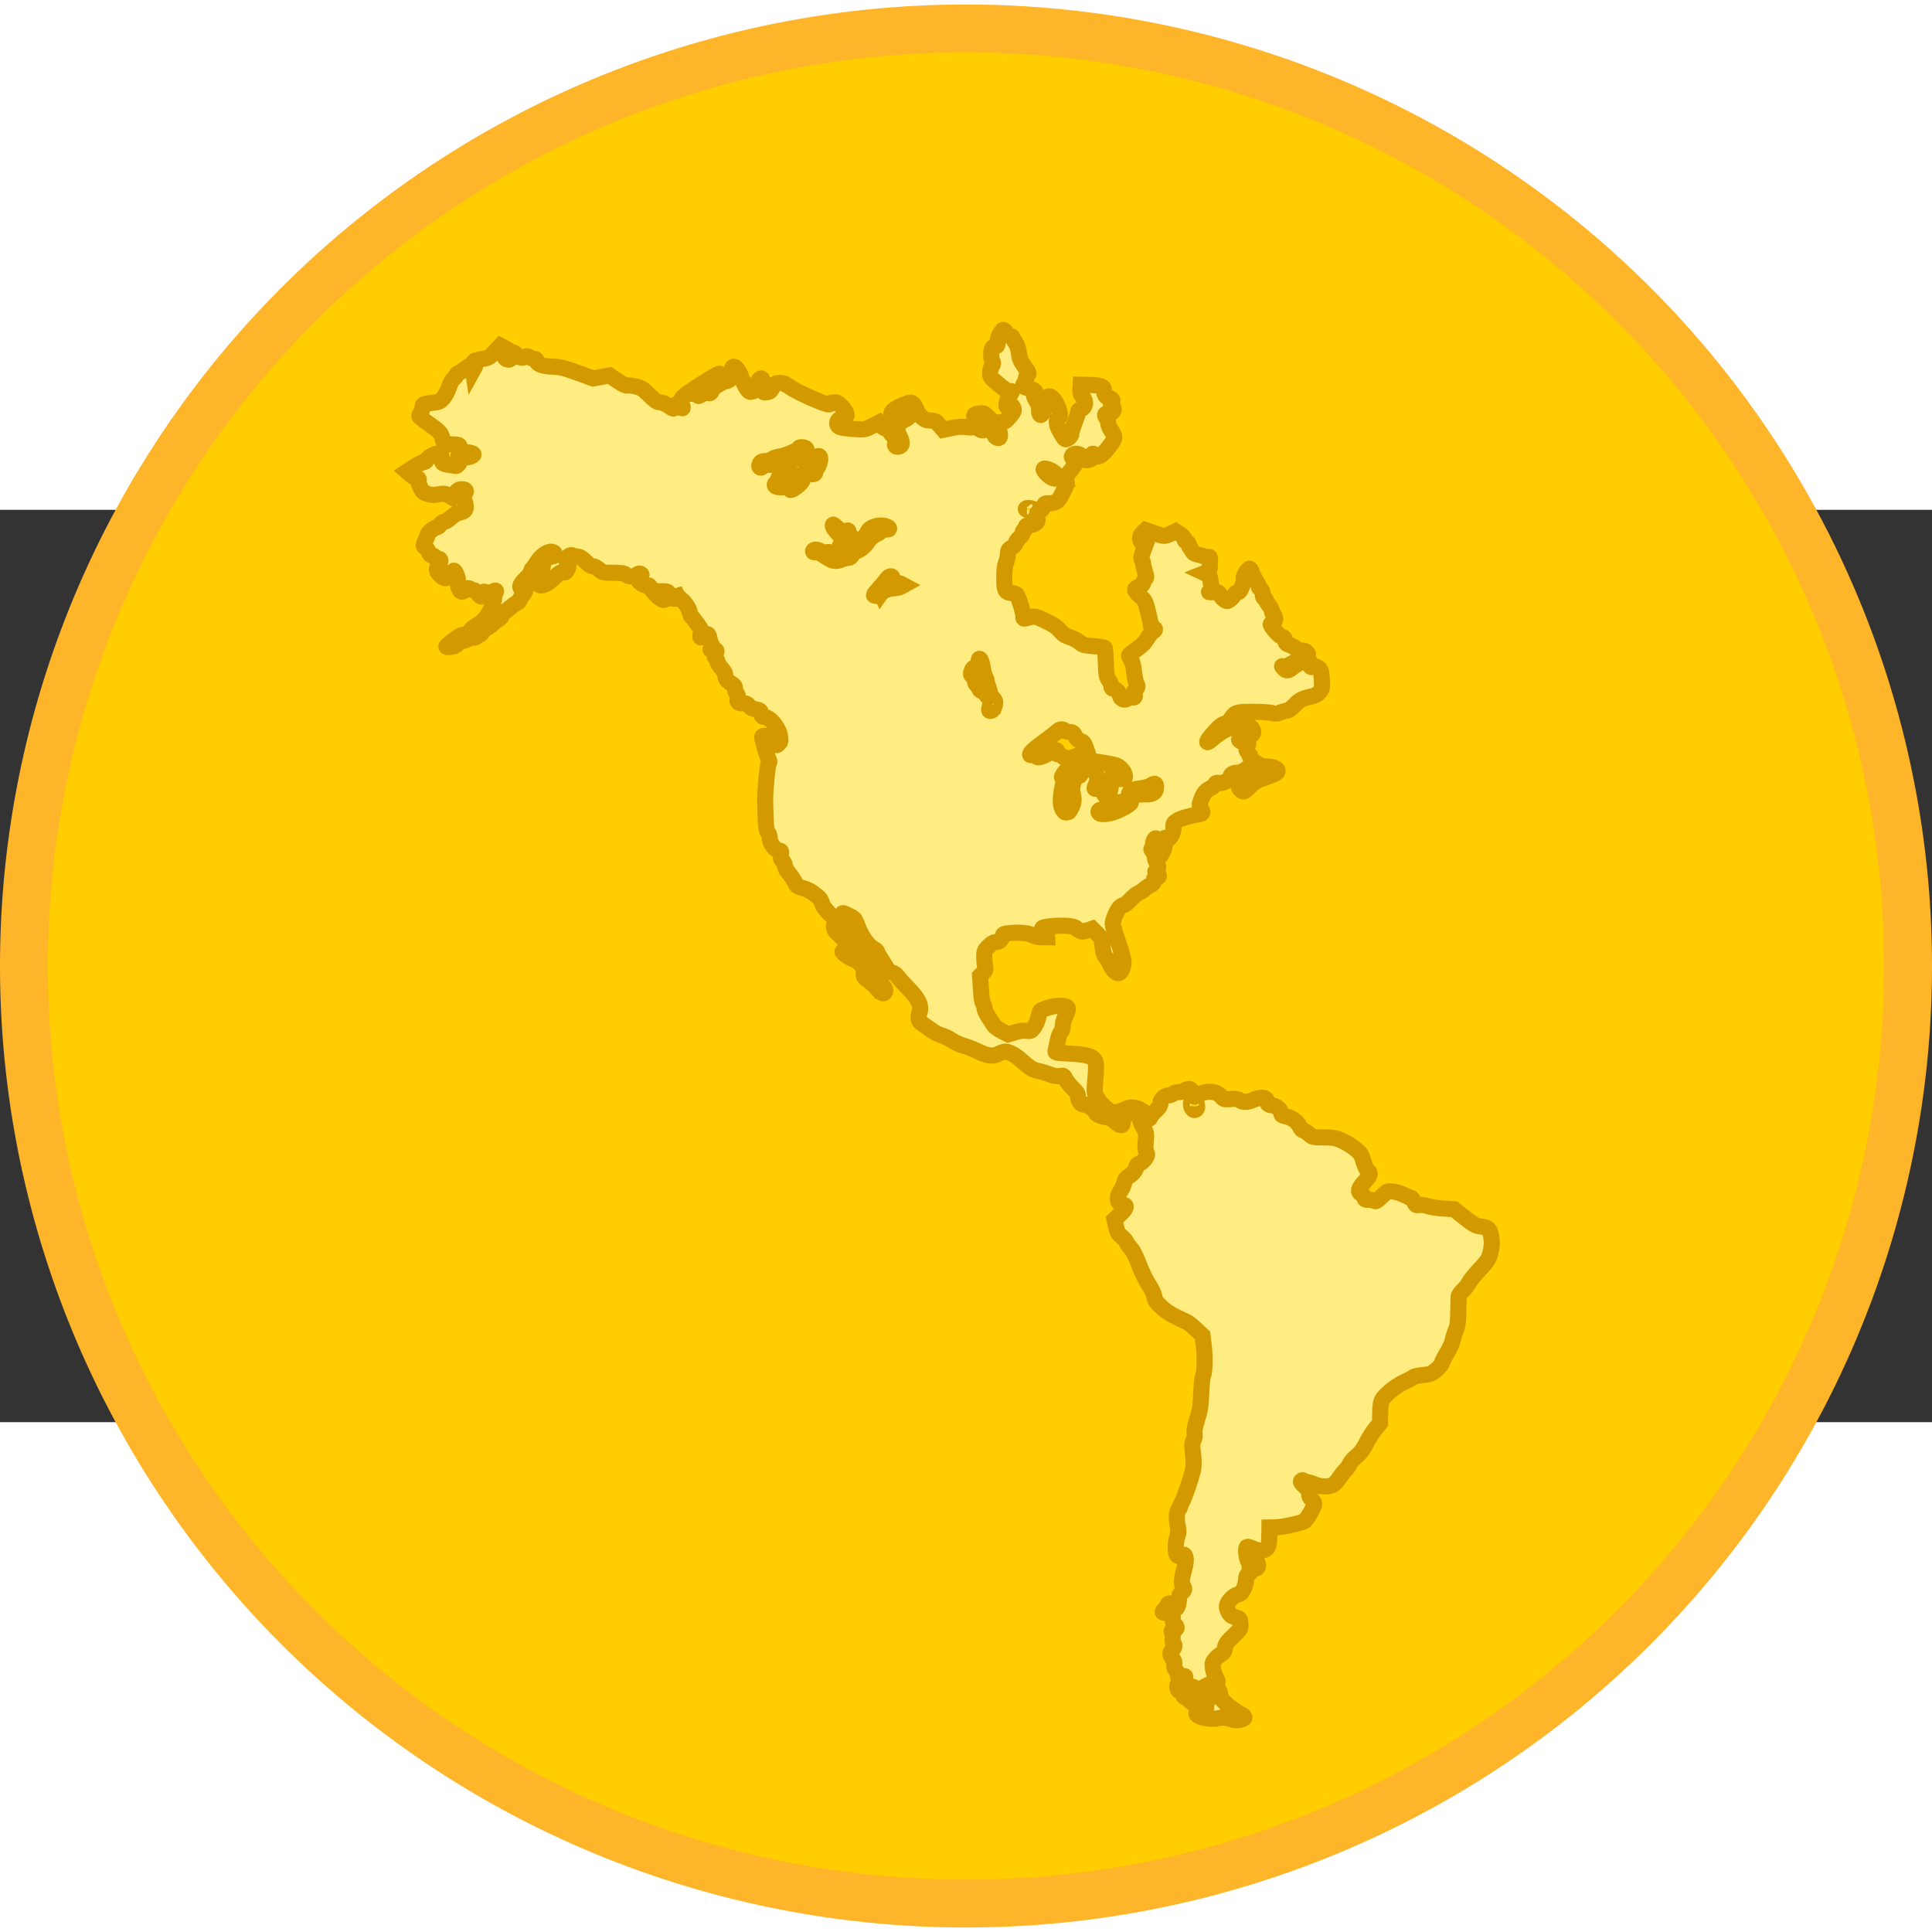
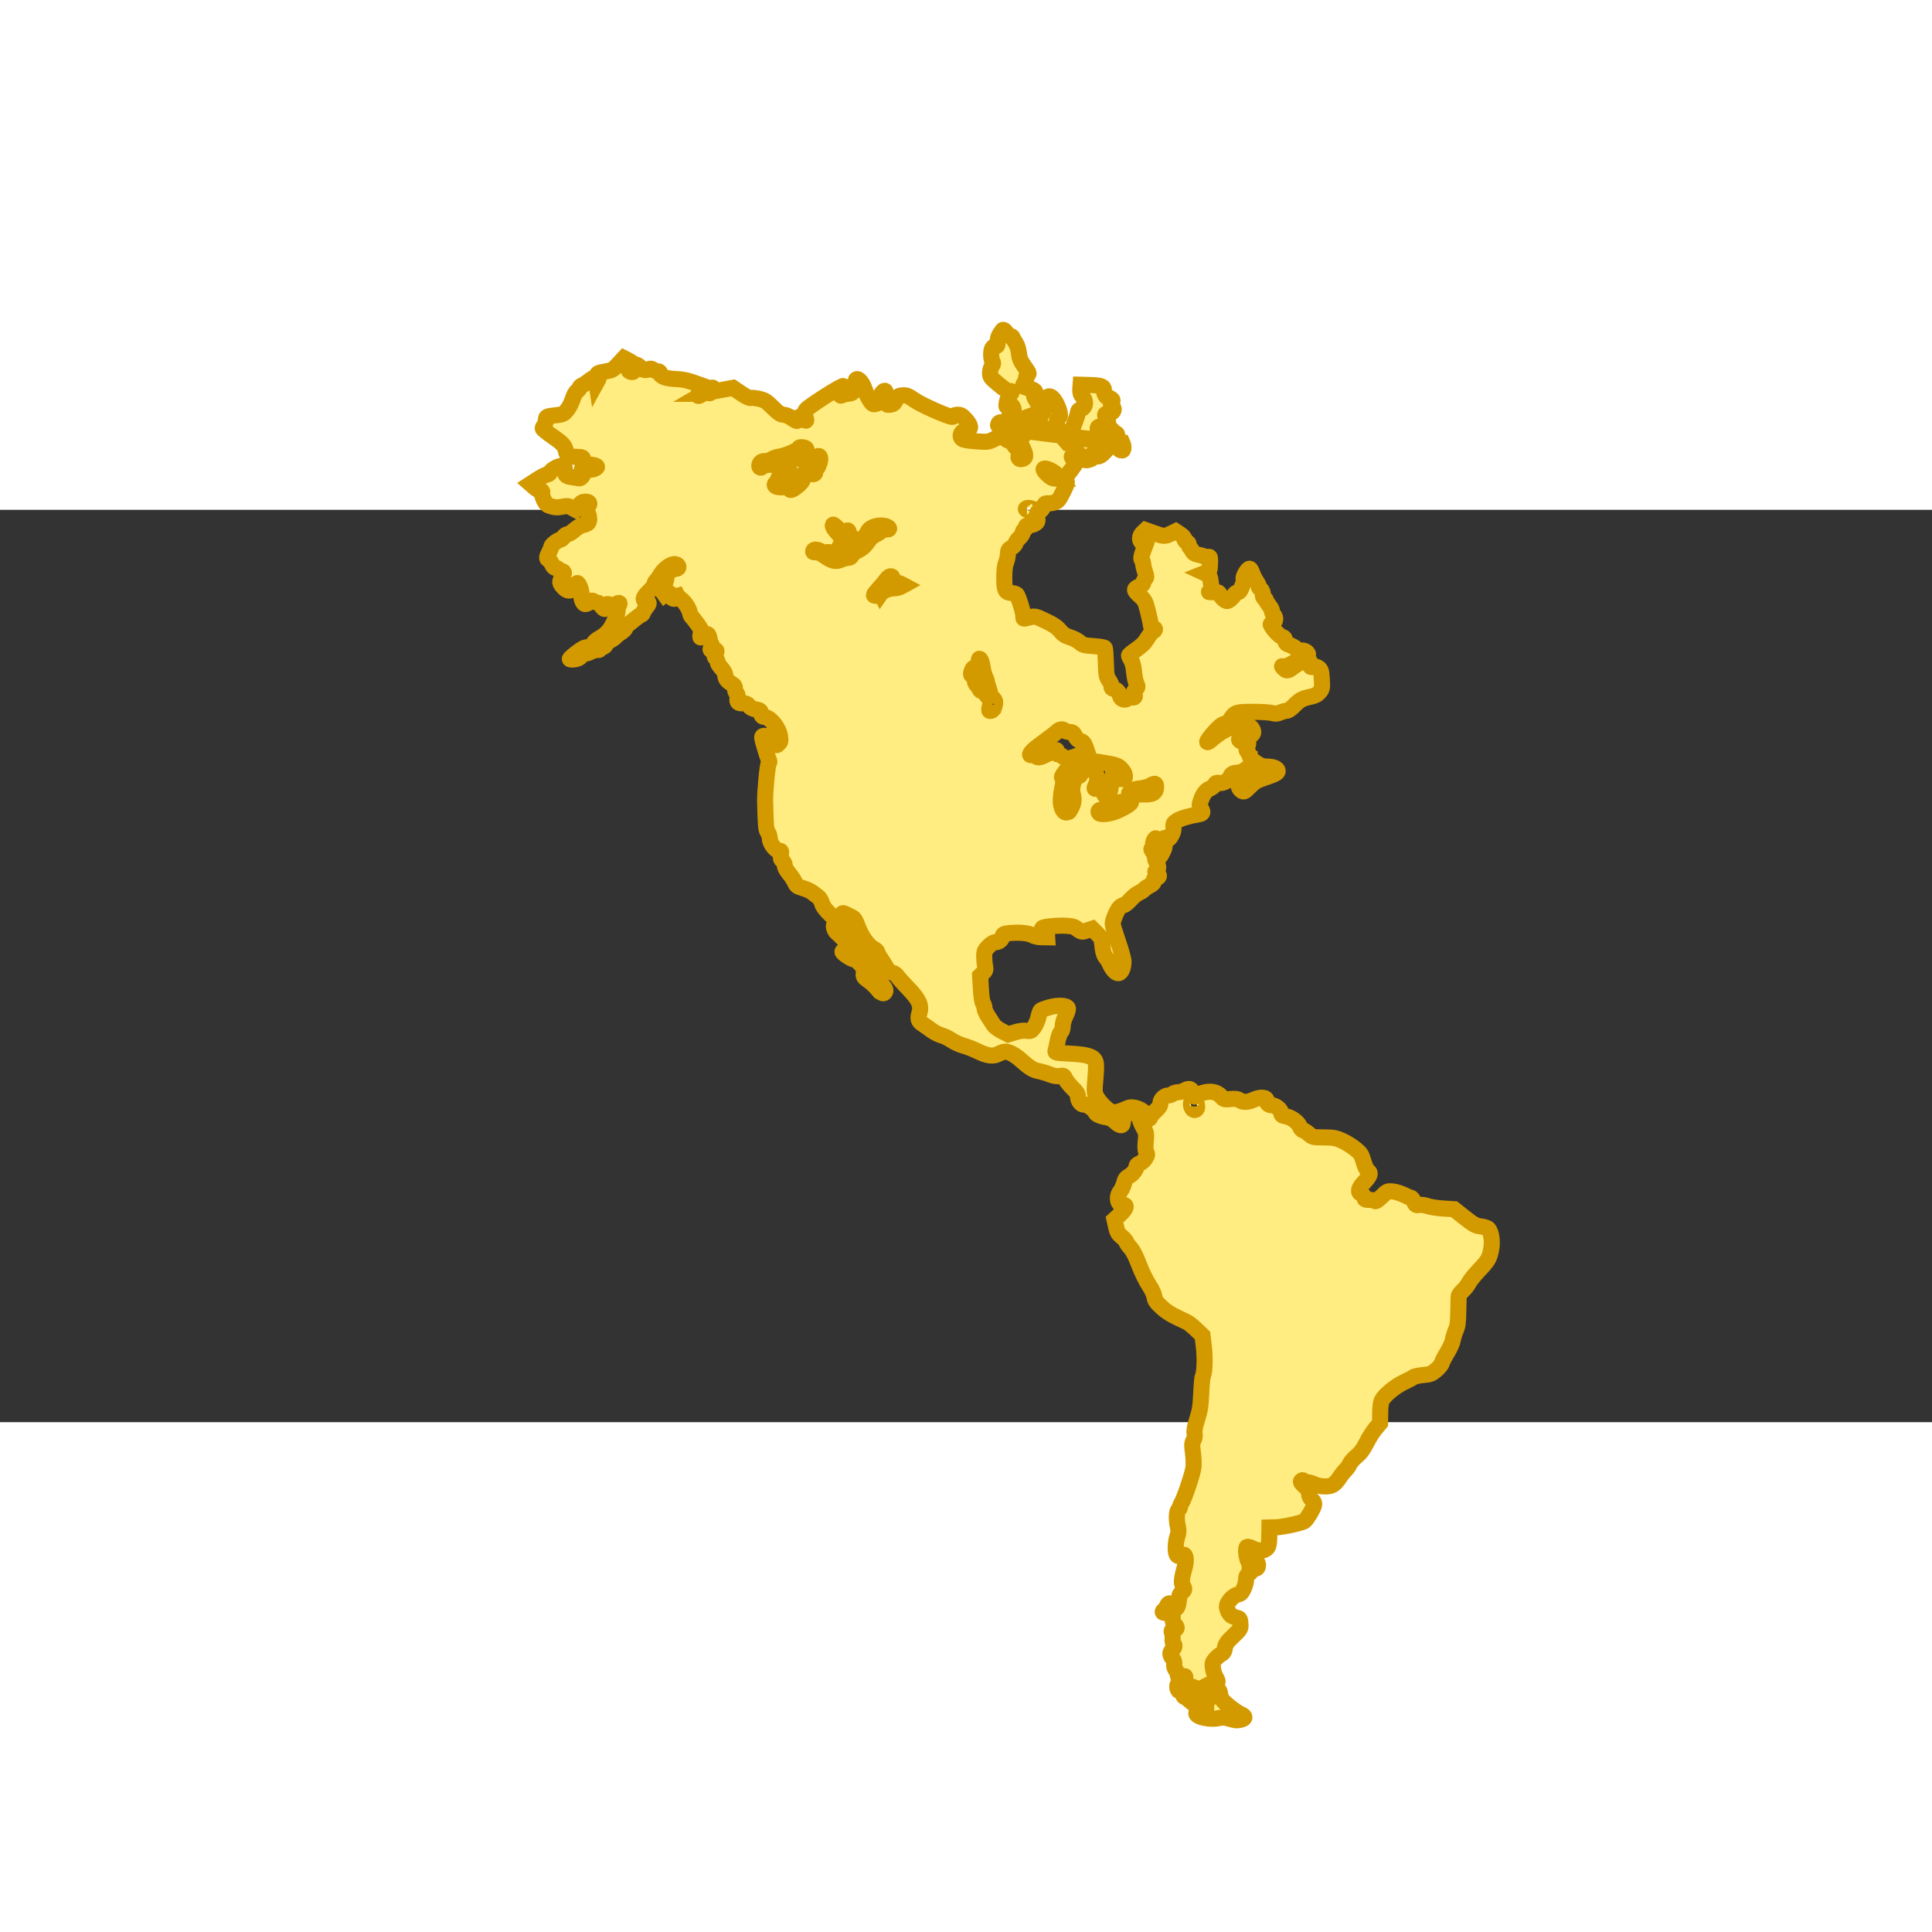
<svg xmlns="http://www.w3.org/2000/svg" width="300" height="300" version="1.0" viewBox="-18 -6 36 17">
  <rect x="-18" y="-6" width="36" height="17" fill="#333333" stroke="none" />
-   <path fill="#ffcd00" stroke="#ffb52a" stroke-width=".892" d="M17.554 2.5a17.554 17.47 0 1 1-35.108 0 17.554 17.47 0 1 1 35.108 0z" />
-   <path fill="#ffed81" stroke="#d39a00" stroke-width=".3" d="M4.899 16.524c-.084-.023-.13-.025-.194-.009-.15.038-.414-.02-.414-.09 0-.033.09-.069.14-.056.044.012.05 0.0.043-.096-.002-.029.011-.064.028-.078.038-.032.041-.062.005-.062-.015 0-.043-.012-.063-.027-.077-.056.032-.175.159-.175.066 0 .132.066.132.132 0 .028.015.074.033.101.045.069.264.24.356.279.089.037.085.084-.009.102-.078.016-.084.015-.218-.021zm-.711-.331c-.037-.032-.042-.045-.021-.054.015-.006.056-.037.091-.068.062-.056.063-.057.025-.099-.045-.05-.09-.058-.05-.009.024.029.022.036-.01.056-.021.012-.063.043-.093.067-.058.047-.081.043-.081-.016 0-.02-.021-.04-.048-.047-.098-.025-.08-.187.022-.198.041-.005.058-.019.063-.053.006-.043.001-.046-.066-.033-.062.012-.072.008-.072-.024-0-.021-.018-.065-.04-.098-.025-.038-.035-.078-.028-.108.008-.032-.003-.067-.031-.106-.054-.073-.054-.109-.003-.161.044-.044.052-.091.019-.112-.012-.007-.019-.051-.016-.098.003-.047-.002-.096-.01-.109-.021-.034.002-.065.049-.065.051 0 .05-.045-.002-.091-.029-.026-.039-.058-.035-.108.005-.066 0-.072-.065-.088-.039-.01-.082-.018-.096-.02-.035-.003-.032-.026.007-.058.018-.015.04-.048.05-.073.023-.061.074-.059.103.004.041.09.092.064.11-.056.009-.058.017-.118.017-.133 0-.015.021-.044.046-.064.053-.043.056-.066.017-.127-.031-.049-.022-.131.035-.338.03-.109.026-.212-.008-.234-.01-.006-.036-.001-.06.012-.031.017-.05.016-.071-.002-.039-.032-.038-.234.002-.351.024-.07.026-.111.011-.178-.031-.133-.026-.29.009-.32.017-.014.03-.038.03-.054 0-.016.013-.049.029-.074.049-.075.207-.543.221-.657.007-.059.003-.183-.009-.276-.02-.147-.018-.178.01-.233.022-.042.028-.086.02-.131-.009-.048.006-.125.049-.262.052-.164.064-.239.075-.483.007-.159.021-.304.031-.323.034-.066.043-.335.018-.544l-.025-.211-.118-.112c-.065-.062-.139-.122-.165-.134-.299-.139-.374-.184-.48-.281-.099-.091-.122-.126-.133-.196-.008-.051-.049-.138-.103-.218-.049-.073-.131-.24-.181-.372-.06-.158-.114-.266-.159-.315-.038-.042-.074-.093-.081-.115-.007-.022-.047-.067-.088-.1-.063-.051-.08-.082-.104-.189l-.028-.128.104-.096c.121-.112.139-.18.046-.18-.095 0-.118-.153-.039-.253.024-.031.055-.098.068-.149.018-.074.038-.101.094-.132.07-.039.138-.13.138-.186 0-.016.027-.039.06-.051.033-.012.08-.053.104-.092.037-.06.04-.077.018-.118-.018-.034-.021-.092-.011-.201.014-.147.012-.158-.048-.264-.034-.061-.062-.132-.062-.158 0-.033-.022-.06-.076-.09l-.076-.043-.085.054c-.076.049-.085.062-.08.125.007.097-.042.102-.139.012-.055-.051-.104-.075-.169-.085-.109-.016-.203-.06-.203-.096 0-.037-.176-.156-.211-.143-.046.018-.113-.065-.113-.139 0-.053-.02-.087-.101-.166-.055-.055-.115-.13-.133-.168-.03-.064-.037-.068-.108-.056-.054.009-.107 0-.184-.03-.06-.024-.154-.051-.209-.062-.102-.019-.166-.06-.341-.215-.1-.089-.213-.148-.282-.148-.021 0-.076.019-.122.042-.106.054-.205.041-.394-.051-.076-.037-.193-.083-.26-.101-.067-.019-.167-.064-.222-.102-.056-.037-.14-.078-.188-.091-.048-.013-.127-.052-.176-.088-.049-.036-.125-.09-.171-.12-.089-.06-.097-.091-.06-.224.036-.129-.021-.246-.213-.444-.09-.092-.179-.192-.199-.223-.022-.033-.062-.061-.099-.069-.041-.008-.074-.033-.095-.072-.018-.033-.067-.111-.108-.174-.042-.063-.076-.125-.076-.139-0-.014-.025-.038-.056-.054-.116-.06-.241-.237-.315-.443-.034-.096-.058-.131-.105-.154-.033-.016-.085-.042-.115-.057-.069-.035-.08-.016-.055.093.011.048.015.092.009.098-.017.017-.096-.044-.236-.18-.094-.092-.139-.153-.157-.214-.014-.049-.047-.101-.076-.121-.028-.02-.076-.055-.106-.08-.03-.024-.108-.059-.173-.078-.103-.03-.121-.043-.148-.106-.017-.04-.066-.115-.109-.166-.046-.055-.079-.115-.079-.145 0-.028-.019-.068-.042-.09-.033-.03-.04-.055-.032-.114.009-.07.006-.076-.038-.076-.064 0-.17-.144-.17-.231 0-.035-.016-.086-.035-.113-.035-.049-.04-.109-.051-.576-.004-.18.044-.681.068-.71.013-.016.014-.038.002-.062-.028-.055-.125-.378-.125-.417 0-.041.037-.042.172-.007.098.026.101.029.096.094-.006.067-.006.067.037.029.037-.033.04-.052.028-.14-.021-.151-.174-.346-.283-.358-.048-.006-.062-.018-.07-.067-.009-.053-.021-.062-.098-.075-.057-.01-.101-.032-.127-.066-.029-.037-.058-.05-.107-.048-.096.004-.12-.018-.107-.096.007-.044.001-.075-.018-.091-.016-.013-.029-.05-.029-.083 0-.046-.016-.068-.071-.101-.079-.046-.111-.093-.111-.16 0-.024-.032-.08-.071-.123-.039-.043-.071-.094-.071-.112 0-.019-.016-.051-.034-.072-.028-.031-.03-.045-.01-.077.036-.058.03-.083-.021-.079-.073.006-.079.002-.055-.043.015-.027.016-.05.003-.066-.011-.013-.026-.058-.034-.1-.018-.098-.037-.108-.111-.055-.057.041-.061.041-.061.005 0-.021.01-.048.023-.061.017-.017-.001-.056-.071-.155-.052-.072-.102-.137-.112-.143-.01-.006-.025-.04-.033-.076-.019-.085-.096-.2-.172-.256-.033-.025-.074-.074-.09-.11l-.029-.065.012.086c.009.067.005.086-.018.086-.033 0-.084-.052-.103-.106-.008-.021-.033-.035-.064-.035h-.052l.043.059c.048.065.038.103-.027.103-.046 0-.211-.162-.239-.236-.012-.031-.029-.041-.057-.033-.044.011-.164-.062-.164-.1 0-.012.016-.04.035-.061.03-.033.03-.041.006-.056-.019-.012-.042-.007-.066.015-.048.043-.164.043-.212-.001-.03-.027-.078-.034-.233-.034-.188 0-.197-.002-.264-.061-.038-.033-.09-.061-.115-.061-.025 0-.066-.02-.091-.046-.096-.097-.157-.137-.209-.137-.03-0-.067-.009-.084-.019-.044-.028-.12.049-.106.107.006.024.019.055.029.068.012.015.007.047-.014.088-.027.052-.042.062-.081.052-.038-.01-.068.008-.147.084-.121.118-.229.179-.281.158-.035-.014-.033-.019.019-.061l.057-.046-.047-.031c-.046-.031-.046-.032-.011-.105.019-.041.035-.099.036-.129 0-.03.007-.065.015-.076.029-.041.115-.09.161-.09.069 0 .062-.073-.009-.087-.075-.014-.212.082-.279.197-.029.049-.065.1-.081.113-.016.013-.029.041-.029.062 0 .02-.046.08-.101.132-.097.091-.131.17-.073.17.015 0 .039.013.053.03.02.024.015.041-.026.091-.028.034-.057.079-.064.102-.007.022-.02.041-.029.041-.015 0-.095.058-.239.176-.036.029-.066.065-.066.08 0 .015-.034.048-.076.075-.042.026-.089.064-.105.083-.016.019-.063.052-.106.074-.042.022-.077.053-.077.07 0 .017-.022.039-.049.049-.027.01-.055.029-.063.041-.008.013-.027.018-.044.012-.016-.006-.065.007-.108.029-.043.022-.097.04-.119.04s-.056.022-.077.048c-.025.033-.065.052-.123.059-.047.006-.086.003-.086-.007 0-.01.061-.064.135-.12.106-.081.149-.101.202-.098.074.005.071.007.104-.069.014-.033.062-.074.12-.104.053-.027.127-.087.164-.133.076-.095.165-.297.165-.376 0-.029.01-.071.022-.093.031-.059.01-.067-.061-.025-.052.031-.069.033-.103.011-.049-.031-.08-.016-.08.038 0 .057-.031.048-.081-.021-.024-.033-.056-.061-.072-.061-.016 0-.047-.011-.068-.024-.032-.02-.046-.018-.076.007-.075.065-.105.061-.138-.016-.017-.04-.025-.095-.018-.122.013-.05-.044-.209-.075-.209-.009 0-.035.032-.059.071-.057.092-.123.094-.203.006-.071-.077-.073-.101-.018-.19.045-.073.038-.109-.021-.109-.02 0-.042-.014-.049-.03-.006-.017-.03-.03-.052-.03-.028 0-.05-.023-.071-.071-.016-.039-.044-.076-.061-.083-.041-.016-.039-.044.009-.139.022-.044.04-.09.04-.103 0-.03.129-.13.168-.13.016 0 .044-.023.062-.051.018-.028.051-.051.074-.051.022 0 .079-.035.126-.078.047-.043.116-.084.154-.091.038-.007.081-.023.096-.036.037-.031.034-.123-.008-.211-.033-.07-.033-.075 0-.099.061-.045.044-.092-.034-.092-.055 0-.081.015-.129.075l-.06.075-.07-.038c-.061-.033-.085-.035-.178-.017-.083.016-.129.015-.201-.006-.08-.024-.099-.04-.139-.121-.026-.053-.04-.11-.033-.132.009-.029.002-.038-.029-.038-.023 0-.074-.029-.114-.064l-.073-.064.136-.088c.075-.048.153-.088.174-.088.021 0 .043-.013.049-.029.021-.054.163-.137.224-.13.051.006.057.015.058.077 0.0.099.018.117.127.132.053.007.111.017.13.022.021.006.047-.01.067-.04.027-.041.028-.057.007-.091-.035-.056-.02-.065.075-.041.055.014.098.014.136-.001.106-.04.059-.076-.117-.087-.073-.005-.081-.011-.082-.06-.001-.074-.009-.079-.133-.08-.137-.001-.173-.02-.19-.103-.022-.106-.059-.146-.252-.28-.1-.069-.182-.136-.182-.148 0-.012.014-.04.03-.061.016-.022.03-.064.03-.094 0-.065.013-.071.189-.09.125-.013.141-.021.202-.093.037-.043.084-.134.106-.202.024-.076.056-.136.084-.155.025-.017.046-.043.046-.059 0-.016.02-.036.046-.046.025-.01.081-.046.124-.08.093-.075.128-.079.138-.017l.007.046.026-.047c.021-.037.021-.053.001-.077-.036-.043-.006-.061.143-.086.122-.021.139-.03.237-.135l.105-.113.067.034c.037.019.07.037.075.041.005.004-.009.04-.03.079-.034.063-.035.074-.008.091.045.029.091.014.093-.031.004-.079.008-.091.035-.091.015 0 .048.023.074.051.05.053.1.063.16.031.025-.014.048-.011.075.009.021.016.059.029.084.03.026 0.0.046.013.046.03 0 .066.105.108.293.116.157.007.221.023.473.114l.291.106.152-.028.152-.028.148.1c.096.065.161.096.185.089.02-.006.09.001.155.016.104.024.136.045.253.161.107.106.147.134.197.134.036 0 .1.026.151.06.106.072.119.074.119.021 0-.053.063-.053.111 0.0.049.054.06.038.029-.046-.021-.059-.02-.076.01-.122.039-.06.673-.465.701-.448.024.015.023.084-.002.1-.011.007-.03.03-.041.051-.019.036-.017.037.035.016.031-.013.082-.024.115-.025.041-.001.076-.024.118-.076.057-.071.058-.076.026-.125-.024-.036-.027-.055-.01-.065.04-.025.118.072.16.199.041.123.115.249.153.264.011.004.041 0.0.066-.009.033-.012.046-.033.046-.076 0-.058.067-.165.103-.165.01 0 .019.016.019.036 0 .02.014.056.031.081.023.033.026.054.01.084-.032.059-.027.066.043.059.052-.005.073-.022.106-.087.037-.072.051-.082.125-.087.071-.005.103.008.222.09.133.092.626.31.701.311.019 0.0.035-.009.035-.02 0-.011.031-.02.069-.02.057 0 .084.017.153.095.095.107.102.174.021.185-.117.016-.165.139-.071.181.028.013.144.029.258.036.207.013.209.013.338-.052l.13-.066.042.053c.023.029.062.053.086.053.028 0 .055.021.075.059.017.032.055.077.086.099.052.038.054.044.027.094-.032.06-.009.101.05.089.076-.015.082-.069.02-.198-.057-.12-.058-.124-.024-.194.024-.05.06-.082.121-.109.079-.034.136-.104.136-.166 0-.042-.069-.006-.081.043-.011.043-.023.05-.086.046-.057-.003-.076.004-.086.035-.015.048-.028.049-.086.008-.102-.071-.04-.158.175-.242.139-.055.146-.055.184-.021.022.02.051.069.064.109.013.04.057.103.097.138.059.052.09.065.164.065.082 0.0.099.009.165.086l.074.086.159-.033c.11-.023.193-.028.27-.017.061.008.125.008.142-0.0.019-.01.048-.001.078.023.068.055.129.051.12-.007-.005-.033-.021-.046-.057-.047-.089-.003-.094-.007-.118-.087-.034-.115-.032-.12.069-.135.087-.013.096-.01.159.056.036.038.08.075.096.082.024.009.027.033.017.114-.016.126.02.204.096.205.031 0.0.033-.082.002-.149C.595-7.507.59-7.553.597-7.582c.01-.041.026-.052.072-.052.045 0 .078-.022.141-.096.087-.102.095-.126.062-.188-.017-.033-.027-.035-.06-.015-.021.013-.046.018-.054.009-.022-.022.029-.202.065-.228.043-.033.037-.074-.009-.059-.028.009-.084-.026-.202-.124-.153-.127-.164-.141-.164-.214 0-.043.015-.101.034-.13.027-.041.029-.059.01-.09-.029-.047-.031-.19-.003-.242.012-.022.039-.039.061-.039.033 0 .04-.014.04-.083 0-.052.016-.107.044-.147.024-.035.046-.066.048-.069.013-.02.069.027.074.063.004.031.021.044.055.044.027 0.0.053.014.058.03.005.016.03.062.056.101.03.044.053.117.061.192.011.099.03.145.105.251.085.12.089.131.055.156-.02.014-.031.04-.025.056.006.017-.007.053-.029.082-.022.028-.036.06-.029.07.006.01.058.029.114.043.108.026.141.062.101.11-.019.023-.012.047.031.116.036.056.054.112.052.158-.001.039.005.084.015.099.028.044.082-.055.096-.177.015-.125.046-.174.099-.157.093.03.225.342.164.387-.064.047-.058.13.016.264.04.071.081.135.093.142.036.022.12-.049.12-.102 0-.027.027-.118.061-.202.033-.084.061-.171.061-.194 0-.027.02-.048.058-.061.086-.03.101-.143.031-.226-.04-.047-.049-.079-.045-.144l.006-.083.179.005c.205.006.256.026.256.098 0 .064.034.129.068.129.014 0 .043.013.064.028.033.024.035.033.011.061-.023.028-.022.038.006.07.018.02.033.051.033.068 0 .046-.059.087-.114.08-.055-.007-.063.03-.018.089.016.022.03.064.03.095 0.0.031.028.094.062.141.077.106.07.144-.061.308-.123.155-.187.193-.239.145-.051-.046-.071-.042-.057.012.01.039 0.0.049-.058.067-.078.024-.105.014-.139-.055-.029-.059-.135-.076-.174-.028-.022.027-.02.039.017.078.024.025.043.054.043.062 0 .027-.144.22-.198.267-.05.043-.05.043-.007.057.06.019.055.049-.037.232-.068.136-.091.163-.15.183-.038.013-.094.02-.124.017-.033-.004-.06.006-.069.024-.008.017-.024.049-.035.071-.011.022-.04.05-.065.061-.04.018-.044.03-.033.104.011.072.006.089-.033.116-.025.018-.076.032-.112.032-.052 0-.066.009-.066.038 0 .021-.014.044-.03.05-.017.006-.03.03-.03.053 0 .023-.027.065-.059.093-.032.029-.064.074-.071.099-.006.026-.041.064-.077.085-.055.032-.066.051-.068.118-.001.044-.017.116-.035.161-.022.055-.033.145-.033.283-0.0.234.019.275.13.284.04.003.084.015.099.027.032.026.135.36.128.416-.005.043-.003.043.133.007.08-.021.095-.018.281.071.147.07.213.115.267.181.056.068.097.095.189.124.064.02.144.062.178.093.055.051.08.058.258.071.108.008.203.023.21.034.007.011.016.135.02.275.007.234.012.262.06.33.028.041.049.091.045.111-.004.024.008.04.034.045.06.012.107.061.122.127.016.073.095.1.149.05.02-.018.051-.028.069-.021.052.02.078-.007.053-.055-.018-.033-.014-.05.023-.089.042-.045.043-.052.014-.114-.017-.037-.036-.134-.044-.217-.008-.095-.028-.174-.053-.215-.022-.036-.04-.074-.04-.085 0-.011.062-.063.137-.114.099-.068.156-.125.203-.204.036-.061.084-.12.106-.132.051-.027.05-.054-.001-.07-.023-.007-.04-.031-.04-.053 0-.022-.023-.133-.052-.246-.05-.198-.056-.209-.155-.298-.114-.102-.114-.127-.002-.173.039-.016.068-.043.068-.062 0-.018.015-.05.033-.07.031-.034.031-.044 0-.14-.018-.057-.033-.121-.033-.142 0-.021-.011-.056-.024-.077-.019-.031-.015-.061.02-.156l.044-.118-.05-.037c-.067-.049-.066-.133.002-.197l.052-.049.156.055c.188.067.2.067.315.011l.09-.044.082.054c.049.032.082.07.082.093 0 .021.018.045.04.052.022.007.04.029.04.048 0 .019.01.045.023.058.012.012.033.044.046.069.016.033.05.052.114.064.05.01.1.026.112.035.012.01.04.012.063.006.039-.01.041-.003.037.126-.004.123-.01.139-.053.155l-.048.019.045.021c.05.024.058.041.076.19.011.088.007.108-.024.127-.03.018-.018.022.063.017.087-.005.103 0.0.124.041.03.06.101.126.134.125.035-.001.106-.062.135-.116.013-.025.04-.045.06-.045.02 0 .046-.02.058-.046.05-.105.07-.178.058-.21-.015-.039.08-.196.113-.185.012.004.033.041.047.083.014.042.051.113.08.158.03.045.049.087.043.093-.006.006.008.026.032.045.028.023.042.056.041.097-.001.037.01.067.027.073.016.006.029.021.029.034 0 .013.028.058.062.102.034.043.058.09.053.104-.005.014.009.045.031.07.049.054.035.139-.025.158-.039.012-.039.015-.005.067.056.088.153.181.197.189.027.005.043.027.047.064.004.031.022.061.04.067.071.022.137.057.18.095.029.025.061.035.09.027.045-.012.118.033.118.072 0 .01-.034.032-.076.05-.042.017-.137.067-.211.11-.089.052-.148.074-.172.065-.035-.013-.035-.011.002.03.053.06.085.055.183-.025.079-.064.199-.113.279-.113.026-0.0.035.016.035.062 0 .058.004.061.057.05.04-.009.071-.001.103.024.039.032.047.062.056.21.009.164.007.176-.043.236-.04.048-.082.069-.169.088-.154.033-.2.058-.307.168-.052.054-.109.093-.134.093-.024 0-.079.015-.121.032-.062.026-.092.028-.151.01-.041-.012-.201-.022-.356-.022-.315 0-.337.007-.423.143-.036.057-.064.079-.099.079-.031 0-.079.03-.126.078-.213.215-.287.359-.102.197.218-.191.515-.296.668-.236.057.022.098.093.081.138-.018.046-.146.111-.195.099-.026-.006-.053-.006-.06.001-.026.026.034.067.1.067.074 0 .08.012.045.09-.019.042-.017.058.007.087.017.02.036.059.043.087.008.033.051.077.119.121.085.056.127.07.208.07.11 0.0.192.035.192.081 0 .037-.047.061-.25.13-.137.046-.183.073-.27.161-.096.097-.108.103-.147.079-.099-.061-.068-.185.066-.27.078-.049.09-.066.089-.123l-.002-.066-.081.06c-.045.033-.104.06-.133.06-.092 0-.139.023-.151.071-.017.068-.139.138-.213.121C4.669-.919 4.653-.913 4.635-.878c-.013.024-.055.057-.093.073-.075.032-.127.102-.17.232-.024.073-.023.089.008.142.043.072.033.092-.053.106-.165.027-.321.073-.387.114-.075.046-.08.055-.074.146.006.092-.098.251-.13.2-.032-.052-.053-.017-.04.067.011.072.004.106-.039.187-.05.095-.052.096-.048.034C3.61.386 3.597.342 3.577.32 3.556.296 3.542.248 3.542.192c-.001-.084-.002-.087-.032-.049-.017.023-.027.066-.023.098.005.036-.002.061-.019.068-.021.008-.018.022.013.062.022.028.04.076.04.105 0 .03.013.072.03.093.041.054.039.143-.003.159-.03.011-.028.017.011.045.054.038.047.073-.019.089-.036.009-.047.023-.043.055.005.033-.013.053-.072.083-.043.022-.091.055-.106.073-.015.018-.058.046-.096.062-.038.016-.11.074-.16.13-.05.056-.107.101-.126.101-.019 0-.054.02-.078.046-.049.053-.126.239-.126.304 0.0.025.046.175.101.334.056.159.101.324.101.366 0 .108-.036.2-.085.216-.048.015-.12-.058-.171-.173-.017-.039-.047-.089-.067-.111-.041-.046-.061-.117-.075-.265-.008-.09-.022-.115-.098-.19l-.088-.087-.097.032c-.103.034-.091.037-.22-.055-.049-.035-.255-.045-.469-.022-.142.015-.192.043-.104.056.033.005.044.022.047.077l.004.071-.103-.001c-.061-0-.131-.016-.174-.039-.075-.041-.251-.056-.438-.037-.088.009-.106.018-.116.057-.017.068-.067.111-.13.111-.038 0-.08.026-.133.08-.071.072-.078.09-.079.187-0.0.059.007.14.016.18.014.063.009.08-.038.126l-.054.054.014.238c.008.146.024.253.041.278.015.022.027.062.027.09 0 .027.031.096.068.152.037.056.083.127.101.157.018.03.087.081.153.115l.12.061.128-.039c.085-.026.156-.035.211-.027.077.011.086.007.139-.062.031-.041.068-.124.082-.186.014-.061.034-.12.045-.13.01-.01.082-.037.159-.059.158-.046.326-.038.347.016.006.017-.012.08-.042.14-.031.063-.054.144-.054.19 0 .05-.014.094-.035.116-.02.02-.046.095-.06.167-.013.072-.03.151-.037.175-.013.042-.007.044.267.058.322.016.437.052.474.146.016.041.016.126 0.0.316-.021.247-.02.263.02.342.055.109.224.272.298.288.054.012.156-.016.28-.075.101-.048.29.021.343.125.042.082.065.093.085.04.01-.027.056-.082.102-.123.062-.056.083-.09.083-.135 0-.068.078-.144.149-.145.024-0.0.06-.014.082-.03.022-.016.067-.03.101-.03.034-0.0.085-.014.112-.03.09-.051.135-.039.15.04.013.068.055.094.082.051.007-.011.061-.034.12-.051.14-.041.258-.017.335.068.053.058.061.06.177.049.093-.008.133-.003.169.022.062.044.15.041.258-.008.13-.059.246-.05.246.019 0 .046.04.083.09.083.074 0.0.169.074.177.135.006.048.018.058.081.069.106.017.233.107.268.191.016.039.043.071.06.071.017 0 .064.03.106.066.074.065.078.066.279.067.177.001.221.008.335.058.072.031.184.099.248.151.107.086.12.106.16.243.025.085.06.159.081.172.06.037.043.09-.064.204-.113.119-.131.192-.056.225.025.011.048.04.052.065.006.039.019.046.092.046.047 0 .095.009.106.021.014.014.054-.012.127-.083.103-.102.108-.104.204-.095.054.005.148.034.208.063.06.03.12.054.132.054.012 0 .038.033.057.073.032.067.04.072.103.062.04-.006.104.002.153.021.047.018.177.038.289.045l.203.013.194.154c.173.136.207.155.305.167.064.008.124.028.141.048.054.061.079.238.052.376-.032.169-.059.214-.229.393-.081.085-.166.192-.189.236-.023.044-.074.11-.114.145-.041.036-.074.085-.075.111-.001.026-.004.156-.007.29-.003.196-.012.261-.046.336-.023.052-.048.133-.056.182-.008.049-.054.152-.102.23-.048.078-.094.166-.101.196-.007.03-.056.089-.108.133-.085.072-.109.081-.245.093-.083.008-.165.026-.182.041-.017.015-.094.055-.17.091-.156.072-.362.239-.411.335-.022.043-.033.121-.034.246l-.002.183-.086.103c-.047.057-.123.176-.167.265-.06.119-.109.186-.185.249-.057.048-.115.114-.129.148-.014.034-.05.084-.078.111-.029.027-.081.094-.116.148-.035.054-.089.111-.12.128-.08.041-.235.036-.339-.011-.048-.022-.108-.04-.132-.04-.024 0-.055-.011-.069-.024-.018-.018-.03-.018-.047-.001-.017.017-.002.042.061.098.065.058.084.09.084.139 0 .043.017.08.052.113.039.036.049.063.042.101-.012.061-.13.26-.175.295-.047.037-.402.116-.536.119l-.121.003-.001.079c-.003.226-.01.272-.05.312-.053.053-.16.052-.264-.001-.044-.023-.091-.035-.103-.028-.038.023-.007.25.041.298.04.04.043.04.081.005.048-.044.083-.027.083.04 0 .06-.042.08-.101.049-.055-.029-.07-.016-.042.037.018.033.013.046-.029.073-.039.025-.05.05-.05.108 0.0.041-.02.118-.045.17-.036.077-.057.097-.11.107-.072.013-.182.123-.201.201-.012.049.028.149.076.189.015.012.058.03.097.04.067.017.071.023.077.114.006.095.005.098-.134.231-.118.113-.143.149-.155.222-.011.067-.027.093-.071.116-.031.016-.081.058-.111.094-.049.058-.053.075-.041.168.008.057.031.131.052.166.053.087.048.109-.025.109-.035 0-.112.028-.171.062-.101.058-.108.067-.12.157-.021.164-.067.201-.154.125zm-.02-.23c.019-.022.013-.031-.03-.041-.062-.016-.079-.005-.062.038.015.039.061.04.092.003zm.14-10.828c.003-.024-.009-.074-.028-.11-.032-.062-.036-.064-.062-.028-.033.046-.036.099-.006.154.027.051.088.041.096-.017zM2.825-.393c.254-.114.327-.195.157-.174-.053.006-.123.015-.157.018-.033.003-.101.036-.15.071-.051.037-.114.065-.147.065-.054 0-.077.035-.044.067.035.035.212.01.341-.047zm-.909.02c.004 0 .026-.036.049-.08.045-.087.051-.159.023-.257-.035-.12.037-.331.112-.331.015 0 .027-.007.027-.015 0-.008.028-.044.061-.08.065-.069.088-.07.185-.002.072.05.094.17.047.26-.039.075-.03.093.027.062.059-.032.062-.03.104.069.042.098.061.109.102.059.024-.029.041-.103.073-.319l.011-.077.056.054c.04.038.073.052.114.047.05-.006.057-.014.054-.066-.003-.037-.03-.086-.072-.127-.061-.061-.088-.071-.299-.107-.212-.037-.234-.037-.256-.007-.016.021-.062.035-.131.039-.197.012-.303.054-.37.149-.048.068-.055.088-.032.102.023.014.022.045-.008.189-.021.101-.032.215-.026.275.011.11.064.193.112.174.016-.006.032-.011.036-.011zM3.337-.698c.143.006.205-.034.205-.13 0-.08-.02-.086-.109-.032-.035.021-.116.043-.181.049-.128.012-.216.056-.216.108 0 .028.015.03.096.017.053-.009.145-.014.204-.012zm2.087-.403c0-.011-.014-.02-.03-.02s-.03.009-.03.02c0 .011.014.02.03.02s.03-.009.03-.02zm-3.396-.298c.081-.029.106-.031.139-.01.044.028.122.034.121.01-0-.008-.021-.074-.047-.146-.04-.111-.056-.133-.106-.146-.039-.01-.073-.041-.1-.092-.034-.064-.051-.077-.106-.078-.036-.001-.077-.012-.09-.025-.034-.034-.091-.03-.134.011-.037.035-.121.099-.367.282-.13.096-.189.186-.106.159.024-.008.05-0.0.065.018.038.046.084.038.232-.04.154-.082.173-.086.159-.03-.008.029-.001.04.024.04.019 0 .058.018.086.04.063.05.103.05.23.005zM.504-2.279c.011-.014.027-.055.035-.092.011-.051.005-.077-.023-.108-.037-.041-.037-.041-.051.037-.008.043-.02.103-.028.134-.01.042-.006.056.016.056.017 0 .039-.011.051-.025zm-.062-.26c.016-.016.011-.052-.016-.131-.021-.06-.038-.12-.038-.135-0-.014-.013-.051-.029-.081-.016-.031-.035-.099-.043-.152-.017-.118-.042-.187-.067-.187-.01 0-.014.036-.008.081.011.079.009.081-.051.081-.051 0-.065.011-.084.066-.02.058-.018.07.018.099.023.018.041.056.041.083 0 .027.015.062.032.077.018.015.04.048.05.073.01.027.034.046.059.046.025 0 .051.021.064.051.026.056.038.061.071.028zM-1.588-4.44c.035-.05.157-.097.256-.099.039-.001.093-.014.12-.029l.049-.027-.045-.024c-.025-.013-.06-.022-.079-.019-.08.012-.157-.042-.105-.074.032-.02.023-.051-.015-.05-.019 0-.056.03-.08.066-.025.036-.086.11-.137.165-.05.055-.092.107-.092.116 0 .035.1.015.128-.025zm-.728-.635c.04-.017.094-.03.121-.03.031 0 .056-.017.07-.047.012-.026.062-.067.112-.09.083-.039.134-.087.221-.213.019-.027.076-.069.126-.092.051-.024.092-.056.092-.072 0-.022.017-.026.071-.017.085.014.098-.025.019-.055-.118-.045-.298.003-.342.092-.074.146-.151.186-.261.135-.046-.021-.078-.053-.086-.085-.02-.08-.028-.085-.068-.036l-.037.046-.094-.098c-.052-.054-.099-.093-.105-.087-.022.022.018.088.116.192.099.104.117.165.05.165-.017 0-.036.022-.043.049-.007.027-.035.07-.062.095-.04.038-.057.042-.086.024-.02-.012-.062-.018-.093-.011-.035.007-.083-.003-.124-.025-.067-.036-.13-.031-.13.011 0 .014.018.019.046.012.032-.008.083.014.177.078.142.096.198.107.31.06zm.357-.293c0-.011.009-.02.02-.02.011 0 .02.009.02.02 0 .011-.009.02-.02.02-.011 0-.02-.009-.02-.02zm3.216-.637c-.027-.033-.142-.042-.142-.011 0 .01.025.023.056.027.113.017.113.017.086-.016zm-4.354-.476c.05-.05.063-.076.053-.113-.007-.027-.001-.062.013-.079.028-.034.112-.04.131-.01.02.033.091.023.091-.012 0-.018.017-.056.038-.086.021-.03.044-.088.052-.13.018-.1-.029-.123-.099-.048-.054.058-.125.067-.23.031-.083-.029-.081-.065.007-.119.076-.047.091-.089.039-.109-.049-.019-.11-.015-.11.008 0 .032-.243.137-.354.153-.056.008-.124.031-.153.051-.028.02-.065.035-.081.035-.082-.005-.121.009-.142.047-.03.057.011.106.048.057.016-.021.059-.032.13-.033.059-.001.119-.012.134-.024.052-.043.235.022.235.084 0 .011-.032.016-.072.011-.069-.008-.071-.006-.059.047.009.043.002.062-.03.082-.023.014-.042.041-.042.059 0 .018-.018.049-.04.069-.058.052-.018.091.094.091.082 0 .092-.006.117-.066.035-.084.101-.145.141-.129.048.019.037.078-.03.149-.033.036-.061.074-.061.086 0 .032.099-.025.177-.101zm4.796-.164c-.056-.073-.229-.152-.252-.115-.008.013.022.056.069.1.065.061.099.078.157.078h.074l-.049-.063zm-6.602-1.517c.055-.032.079-.037.1-.02.03.025.055.004.08-.066.011-.03.006-.035-.022-.023-.02.008-.071.022-.115.031-.072.014-.133.062-.133.104 0 .024.01.021.09-.026zm3.258 11.093c-.042-.05-.12-.122-.173-.161-.092-.066-.096-.073-.086-.147.009-.069.001-.088-.065-.161-.042-.046-.093-.084-.115-.084-.041 0-.218-.116-.218-.144 0-.008.02-.018.046-.022.034-.005.047-.022.052-.068.005-.05-.011-.079-.083-.152-.049-.049-.104-.101-.122-.116-.036-.028-.067-.12-.047-.14.03-.03.156.053.28.184.088.094.161.197.21.298.045.093.094.163.121.176.032.014.059.062.091.159.061.186.094.247.147.272.06.028.118.109.104.146-.023.06-.065.048-.14-.041z" />
+   <path fill="#ffed81" stroke="#d39a00" stroke-width=".3" d="M4.899 16.524c-.084-.023-.13-.025-.194-.009-.15.038-.414-.02-.414-.09 0-.033.09-.069.14-.056.044.012.05 0.0.043-.096-.002-.029.011-.064.028-.078.038-.032.041-.062.005-.062-.015 0-.043-.012-.063-.027-.077-.056.032-.175.159-.175.066 0 .132.066.132.132 0 .028.015.074.033.101.045.069.264.24.356.279.089.037.085.084-.009.102-.078.016-.084.015-.218-.021zm-.711-.331c-.037-.032-.042-.045-.021-.054.015-.006.056-.037.091-.068.062-.056.063-.057.025-.099-.045-.05-.09-.058-.05-.009.024.029.022.036-.01.056-.021.012-.063.043-.093.067-.058.047-.081.043-.081-.016 0-.02-.021-.04-.048-.047-.098-.025-.08-.187.022-.198.041-.005.058-.019.063-.053.006-.043.001-.046-.066-.033-.062.012-.072.008-.072-.024-0-.021-.018-.065-.04-.098-.025-.038-.035-.078-.028-.108.008-.032-.003-.067-.031-.106-.054-.073-.054-.109-.003-.161.044-.044.052-.091.019-.112-.012-.007-.019-.051-.016-.098.003-.047-.002-.096-.01-.109-.021-.034.002-.065.049-.065.051 0 .05-.045-.002-.091-.029-.026-.039-.058-.035-.108.005-.066 0-.072-.065-.088-.039-.01-.082-.018-.096-.02-.035-.003-.032-.026.007-.058.018-.015.04-.048.05-.073.023-.061.074-.059.103.004.041.09.092.064.11-.056.009-.058.017-.118.017-.133 0-.015.021-.044.046-.064.053-.043.056-.066.017-.127-.031-.049-.022-.131.035-.338.03-.109.026-.212-.008-.234-.01-.006-.036-.001-.06.012-.031.017-.05.016-.071-.002-.039-.032-.038-.234.002-.351.024-.07.026-.111.011-.178-.031-.133-.026-.29.009-.32.017-.014.03-.038.03-.054 0-.016.013-.049.029-.074.049-.075.207-.543.221-.657.007-.059.003-.183-.009-.276-.02-.147-.018-.178.01-.233.022-.042.028-.086.02-.131-.009-.048.006-.125.049-.262.052-.164.064-.239.075-.483.007-.159.021-.304.031-.323.034-.066.043-.335.018-.544l-.025-.211-.118-.112c-.065-.062-.139-.122-.165-.134-.299-.139-.374-.184-.48-.281-.099-.091-.122-.126-.133-.196-.008-.051-.049-.138-.103-.218-.049-.073-.131-.24-.181-.372-.06-.158-.114-.266-.159-.315-.038-.042-.074-.093-.081-.115-.007-.022-.047-.067-.088-.1-.063-.051-.08-.082-.104-.189l-.028-.128.104-.096c.121-.112.139-.18.046-.18-.095 0-.118-.153-.039-.253.024-.031.055-.098.068-.149.018-.074.038-.101.094-.132.07-.039.138-.13.138-.186 0-.016.027-.039.06-.051.033-.012.08-.053.104-.092.037-.06.04-.077.018-.118-.018-.034-.021-.092-.011-.201.014-.147.012-.158-.048-.264-.034-.061-.062-.132-.062-.158 0-.033-.022-.06-.076-.09l-.076-.043-.085.054c-.076.049-.085.062-.08.125.007.097-.042.102-.139.012-.055-.051-.104-.075-.169-.085-.109-.016-.203-.06-.203-.096 0-.037-.176-.156-.211-.143-.046.018-.113-.065-.113-.139 0-.053-.02-.087-.101-.166-.055-.055-.115-.13-.133-.168-.03-.064-.037-.068-.108-.056-.054.009-.107 0-.184-.03-.06-.024-.154-.051-.209-.062-.102-.019-.166-.06-.341-.215-.1-.089-.213-.148-.282-.148-.021 0-.076.019-.122.042-.106.054-.205.041-.394-.051-.076-.037-.193-.083-.26-.101-.067-.019-.167-.064-.222-.102-.056-.037-.14-.078-.188-.091-.048-.013-.127-.052-.176-.088-.049-.036-.125-.09-.171-.12-.089-.06-.097-.091-.06-.224.036-.129-.021-.246-.213-.444-.09-.092-.179-.192-.199-.223-.022-.033-.062-.061-.099-.069-.041-.008-.074-.033-.095-.072-.018-.033-.067-.111-.108-.174-.042-.063-.076-.125-.076-.139-0-.014-.025-.038-.056-.054-.116-.06-.241-.237-.315-.443-.034-.096-.058-.131-.105-.154-.033-.016-.085-.042-.115-.057-.069-.035-.08-.016-.055.093.011.048.015.092.009.098-.017.017-.096-.044-.236-.18-.094-.092-.139-.153-.157-.214-.014-.049-.047-.101-.076-.121-.028-.02-.076-.055-.106-.08-.03-.024-.108-.059-.173-.078-.103-.03-.121-.043-.148-.106-.017-.04-.066-.115-.109-.166-.046-.055-.079-.115-.079-.145 0-.028-.019-.068-.042-.09-.033-.03-.04-.055-.032-.114.009-.07.006-.076-.038-.076-.064 0-.17-.144-.17-.231 0-.035-.016-.086-.035-.113-.035-.049-.04-.109-.051-.576-.004-.18.044-.681.068-.71.013-.016.014-.038.002-.062-.028-.055-.125-.378-.125-.417 0-.041.037-.042.172-.007.098.026.101.029.096.094-.006.067-.006.067.037.029.037-.033.04-.052.028-.14-.021-.151-.174-.346-.283-.358-.048-.006-.062-.018-.07-.067-.009-.053-.021-.062-.098-.075-.057-.01-.101-.032-.127-.066-.029-.037-.058-.05-.107-.048-.096.004-.12-.018-.107-.096.007-.044.001-.075-.018-.091-.016-.013-.029-.05-.029-.083 0-.046-.016-.068-.071-.101-.079-.046-.111-.093-.111-.16 0-.024-.032-.08-.071-.123-.039-.043-.071-.094-.071-.112 0-.019-.016-.051-.034-.072-.028-.031-.03-.045-.01-.077.036-.058.03-.083-.021-.079-.073.006-.079.002-.055-.043.015-.027.016-.05.003-.066-.011-.013-.026-.058-.034-.1-.018-.098-.037-.108-.111-.055-.057.041-.061.041-.061.005 0-.021.01-.048.023-.061.017-.017-.001-.056-.071-.155-.052-.072-.102-.137-.112-.143-.01-.006-.025-.04-.033-.076-.019-.085-.096-.2-.172-.256-.033-.025-.074-.074-.09-.11l-.029-.065.012.086c.009.067.005.086-.018.086-.033 0-.084-.052-.103-.106-.008-.021-.033-.035-.064-.035h-.052l.043.059l.057-.046-.047-.031c-.046-.031-.046-.032-.011-.105.019-.041.035-.099.036-.129 0-.03.007-.065.015-.076.029-.041.115-.09.161-.09.069 0 .062-.073-.009-.087-.075-.014-.212.082-.279.197-.029.049-.065.1-.081.113-.016.013-.029.041-.029.062 0 .02-.046.08-.101.132-.097.091-.131.17-.073.17.015 0 .039.013.053.03.02.024.015.041-.026.091-.028.034-.057.079-.064.102-.007.022-.02.041-.029.041-.015 0-.095.058-.239.176-.036.029-.066.065-.066.08 0 .015-.034.048-.076.075-.042.026-.089.064-.105.083-.016.019-.063.052-.106.074-.042.022-.077.053-.077.07 0 .017-.022.039-.049.049-.027.01-.055.029-.063.041-.008.013-.027.018-.044.012-.016-.006-.065.007-.108.029-.043.022-.097.04-.119.04s-.056.022-.077.048c-.025.033-.065.052-.123.059-.047.006-.086.003-.086-.007 0-.01.061-.064.135-.12.106-.081.149-.101.202-.098.074.005.071.007.104-.069.014-.033.062-.074.12-.104.053-.027.127-.087.164-.133.076-.095.165-.297.165-.376 0-.029.01-.071.022-.093.031-.059.01-.067-.061-.025-.052.031-.069.033-.103.011-.049-.031-.08-.016-.08.038 0 .057-.031.048-.081-.021-.024-.033-.056-.061-.072-.061-.016 0-.047-.011-.068-.024-.032-.02-.046-.018-.076.007-.075.065-.105.061-.138-.016-.017-.04-.025-.095-.018-.122.013-.05-.044-.209-.075-.209-.009 0-.035.032-.059.071-.057.092-.123.094-.203.006-.071-.077-.073-.101-.018-.19.045-.073.038-.109-.021-.109-.02 0-.042-.014-.049-.03-.006-.017-.03-.03-.052-.03-.028 0-.05-.023-.071-.071-.016-.039-.044-.076-.061-.083-.041-.016-.039-.044.009-.139.022-.044.04-.09.04-.103 0-.03.129-.13.168-.13.016 0 .044-.023.062-.051.018-.028.051-.051.074-.051.022 0 .079-.035.126-.078.047-.043.116-.084.154-.091.038-.007.081-.023.096-.036.037-.031.034-.123-.008-.211-.033-.07-.033-.075 0-.099.061-.045.044-.092-.034-.092-.055 0-.081.015-.129.075l-.06.075-.07-.038c-.061-.033-.085-.035-.178-.017-.083.016-.129.015-.201-.006-.08-.024-.099-.04-.139-.121-.026-.053-.04-.11-.033-.132.009-.029.002-.038-.029-.038-.023 0-.074-.029-.114-.064l-.073-.064.136-.088c.075-.048.153-.088.174-.088.021 0 .043-.013.049-.029.021-.054.163-.137.224-.13.051.006.057.015.058.077 0.0.099.018.117.127.132.053.007.111.017.13.022.021.006.047-.01.067-.04.027-.041.028-.057.007-.091-.035-.056-.02-.065.075-.041.055.014.098.014.136-.001.106-.04.059-.076-.117-.087-.073-.005-.081-.011-.082-.06-.001-.074-.009-.079-.133-.08-.137-.001-.173-.02-.19-.103-.022-.106-.059-.146-.252-.28-.1-.069-.182-.136-.182-.148 0-.012.014-.04.03-.061.016-.022.03-.064.03-.094 0-.065.013-.071.189-.09.125-.013.141-.021.202-.093.037-.043.084-.134.106-.202.024-.076.056-.136.084-.155.025-.017.046-.043.046-.059 0-.016.02-.036.046-.046.025-.01.081-.046.124-.08.093-.075.128-.079.138-.017l.007.046.026-.047c.021-.037.021-.053.001-.077-.036-.043-.006-.061.143-.086.122-.021.139-.03.237-.135l.105-.113.067.034c.037.019.07.037.075.041.005.004-.009.04-.03.079-.034.063-.035.074-.008.091.045.029.091.014.093-.031.004-.079.008-.091.035-.091.015 0 .048.023.074.051.05.053.1.063.16.031.025-.014.048-.011.075.009.021.016.059.029.084.03.026 0.0.046.013.046.03 0 .066.105.108.293.116.157.007.221.023.473.114l.291.106.152-.028.152-.028.148.1c.096.065.161.096.185.089.02-.006.09.001.155.016.104.024.136.045.253.161.107.106.147.134.197.134.036 0 .1.026.151.06.106.072.119.074.119.021 0-.053.063-.053.111 0.0.049.054.06.038.029-.046-.021-.059-.02-.076.01-.122.039-.06.673-.465.701-.448.024.015.023.084-.002.1-.011.007-.03.03-.041.051-.019.036-.017.037.035.016.031-.013.082-.024.115-.025.041-.001.076-.024.118-.076.057-.071.058-.076.026-.125-.024-.036-.027-.055-.01-.065.04-.025.118.072.16.199.041.123.115.249.153.264.011.004.041 0.0.066-.009.033-.012.046-.033.046-.076 0-.058.067-.165.103-.165.01 0 .019.016.019.036 0 .02.014.056.031.081.023.033.026.054.01.084-.032.059-.027.066.043.059.052-.005.073-.022.106-.087.037-.072.051-.082.125-.087.071-.005.103.008.222.09.133.092.626.31.701.311.019 0.0.035-.009.035-.02 0-.011.031-.02.069-.02.057 0 .084.017.153.095.095.107.102.174.021.185-.117.016-.165.139-.071.181.028.013.144.029.258.036.207.013.209.013.338-.052l.13-.066.042.053c.023.029.062.053.086.053.028 0 .055.021.075.059.017.032.055.077.086.099.052.038.054.044.027.094-.032.06-.009.101.05.089.076-.015.082-.069.02-.198-.057-.12-.058-.124-.024-.194.024-.05.06-.082.121-.109.079-.034.136-.104.136-.166 0-.042-.069-.006-.081.043-.011.043-.023.05-.086.046-.057-.003-.076.004-.086.035-.015.048-.028.049-.086.008-.102-.071-.04-.158.175-.242.139-.055.146-.055.184-.021.022.02.051.069.064.109.013.04.057.103.097.138.059.052.09.065.164.065.082 0.0.099.009.165.086l.074.086.159-.033c.11-.023.193-.028.27-.017.061.008.125.008.142-0.0.019-.01.048-.001.078.023.068.055.129.051.12-.007-.005-.033-.021-.046-.057-.047-.089-.003-.094-.007-.118-.087-.034-.115-.032-.12.069-.135.087-.013.096-.01.159.056.036.038.08.075.096.082.024.009.027.033.017.114-.016.126.02.204.096.205.031 0.0.033-.082.002-.149C.595-7.507.59-7.553.597-7.582c.01-.041.026-.052.072-.052.045 0 .078-.022.141-.096.087-.102.095-.126.062-.188-.017-.033-.027-.035-.06-.015-.021.013-.046.018-.054.009-.022-.022.029-.202.065-.228.043-.033.037-.074-.009-.059-.028.009-.084-.026-.202-.124-.153-.127-.164-.141-.164-.214 0-.043.015-.101.034-.13.027-.041.029-.059.01-.09-.029-.047-.031-.19-.003-.242.012-.022.039-.039.061-.039.033 0 .04-.014.04-.083 0-.052.016-.107.044-.147.024-.035.046-.066.048-.069.013-.02.069.027.074.063.004.031.021.044.055.044.027 0.0.053.014.058.03.005.016.03.062.056.101.03.044.053.117.061.192.011.099.03.145.105.251.085.12.089.131.055.156-.02.014-.031.04-.025.056.006.017-.007.053-.029.082-.022.028-.036.06-.029.07.006.01.058.029.114.043.108.026.141.062.101.11-.019.023-.012.047.031.116.036.056.054.112.052.158-.001.039.005.084.015.099.028.044.082-.055.096-.177.015-.125.046-.174.099-.157.093.03.225.342.164.387-.064.047-.058.13.016.264.04.071.081.135.093.142.036.022.12-.049.12-.102 0-.027.027-.118.061-.202.033-.084.061-.171.061-.194 0-.027.02-.048.058-.061.086-.03.101-.143.031-.226-.04-.047-.049-.079-.045-.144l.006-.083.179.005c.205.006.256.026.256.098 0 .064.034.129.068.129.014 0 .043.013.064.028.033.024.035.033.011.061-.023.028-.022.038.006.07.018.02.033.051.033.068 0 .046-.059.087-.114.08-.055-.007-.063.03-.018.089.016.022.03.064.03.095 0.0.031.028.094.062.141.077.106.07.144-.061.308-.123.155-.187.193-.239.145-.051-.046-.071-.042-.057.012.01.039 0.0.049-.058.067-.078.024-.105.014-.139-.055-.029-.059-.135-.076-.174-.028-.022.027-.02.039.017.078.024.025.043.054.043.062 0 .027-.144.22-.198.267-.05.043-.05.043-.007.057.06.019.055.049-.037.232-.068.136-.091.163-.15.183-.038.013-.094.02-.124.017-.033-.004-.06.006-.069.024-.008.017-.024.049-.035.071-.011.022-.04.05-.065.061-.04.018-.044.03-.033.104.011.072.006.089-.033.116-.025.018-.076.032-.112.032-.052 0-.066.009-.066.038 0 .021-.014.044-.03.05-.017.006-.03.03-.03.053 0 .023-.027.065-.059.093-.032.029-.064.074-.071.099-.006.026-.041.064-.077.085-.055.032-.066.051-.068.118-.001.044-.017.116-.035.161-.022.055-.033.145-.033.283-0.0.234.019.275.13.284.04.003.084.015.099.027.032.026.135.36.128.416-.005.043-.003.043.133.007.08-.021.095-.018.281.071.147.07.213.115.267.181.056.068.097.095.189.124.064.02.144.062.178.093.055.051.08.058.258.071.108.008.203.023.21.034.007.011.016.135.02.275.007.234.012.262.06.33.028.041.049.091.045.111-.004.024.008.04.034.045.06.012.107.061.122.127.016.073.095.1.149.05.02-.018.051-.028.069-.021.052.02.078-.007.053-.055-.018-.033-.014-.05.023-.089.042-.045.043-.052.014-.114-.017-.037-.036-.134-.044-.217-.008-.095-.028-.174-.053-.215-.022-.036-.04-.074-.04-.085 0-.011.062-.063.137-.114.099-.068.156-.125.203-.204.036-.061.084-.12.106-.132.051-.027.05-.054-.001-.07-.023-.007-.04-.031-.04-.053 0-.022-.023-.133-.052-.246-.05-.198-.056-.209-.155-.298-.114-.102-.114-.127-.002-.173.039-.016.068-.043.068-.062 0-.018.015-.05.033-.07.031-.034.031-.044 0-.14-.018-.057-.033-.121-.033-.142 0-.021-.011-.056-.024-.077-.019-.031-.015-.061.02-.156l.044-.118-.05-.037c-.067-.049-.066-.133.002-.197l.052-.049.156.055c.188.067.2.067.315.011l.09-.044.082.054c.049.032.082.07.082.093 0 .021.018.045.04.052.022.007.04.029.04.048 0 .019.01.045.023.058.012.012.033.044.046.069.016.033.05.052.114.064.05.01.1.026.112.035.012.01.04.012.063.006.039-.01.041-.003.037.126-.004.123-.01.139-.053.155l-.048.019.045.021c.05.024.058.041.076.19.011.088.007.108-.024.127-.03.018-.018.022.063.017.087-.005.103 0.0.124.041.03.06.101.126.134.125.035-.001.106-.062.135-.116.013-.025.04-.045.06-.045.02 0 .046-.02.058-.046.05-.105.07-.178.058-.21-.015-.039.08-.196.113-.185.012.004.033.041.047.083.014.042.051.113.08.158.03.045.049.087.043.093-.006.006.008.026.032.045.028.023.042.056.041.097-.001.037.01.067.027.073.016.006.029.021.029.034 0 .013.028.058.062.102.034.043.058.09.053.104-.005.014.009.045.031.07.049.054.035.139-.025.158-.039.012-.039.015-.005.067.056.088.153.181.197.189.027.005.043.027.047.064.004.031.022.061.04.067.071.022.137.057.18.095.029.025.061.035.09.027.045-.012.118.033.118.072 0 .01-.034.032-.076.05-.042.017-.137.067-.211.11-.089.052-.148.074-.172.065-.035-.013-.035-.011.002.03.053.06.085.055.183-.025.079-.064.199-.113.279-.113.026-0.0.035.016.035.062 0 .058.004.061.057.05.04-.009.071-.001.103.024.039.032.047.062.056.21.009.164.007.176-.043.236-.04.048-.082.069-.169.088-.154.033-.2.058-.307.168-.052.054-.109.093-.134.093-.024 0-.079.015-.121.032-.062.026-.092.028-.151.01-.041-.012-.201-.022-.356-.022-.315 0-.337.007-.423.143-.036.057-.064.079-.099.079-.031 0-.079.03-.126.078-.213.215-.287.359-.102.197.218-.191.515-.296.668-.236.057.022.098.093.081.138-.018.046-.146.111-.195.099-.026-.006-.053-.006-.06.001-.026.026.034.067.1.067.074 0 .08.012.045.09-.019.042-.017.058.007.087.017.02.036.059.043.087.008.033.051.077.119.121.085.056.127.07.208.07.11 0.0.192.035.192.081 0 .037-.047.061-.25.13-.137.046-.183.073-.27.161-.096.097-.108.103-.147.079-.099-.061-.068-.185.066-.27.078-.049.09-.066.089-.123l-.002-.066-.081.06c-.045.033-.104.06-.133.06-.092 0-.139.023-.151.071-.017.068-.139.138-.213.121C4.669-.919 4.653-.913 4.635-.878c-.013.024-.055.057-.093.073-.075.032-.127.102-.17.232-.024.073-.023.089.008.142.043.072.033.092-.053.106-.165.027-.321.073-.387.114-.075.046-.08.055-.074.146.006.092-.098.251-.13.2-.032-.052-.053-.017-.04.067.011.072.004.106-.039.187-.05.095-.052.096-.048.034C3.61.386 3.597.342 3.577.32 3.556.296 3.542.248 3.542.192c-.001-.084-.002-.087-.032-.049-.017.023-.027.066-.023.098.005.036-.002.061-.019.068-.021.008-.018.022.013.062.022.028.04.076.04.105 0 .03.013.072.03.093.041.054.039.143-.003.159-.03.011-.028.017.011.045.054.038.047.073-.019.089-.036.009-.047.023-.043.055.005.033-.013.053-.072.083-.043.022-.091.055-.106.073-.015.018-.058.046-.096.062-.038.016-.11.074-.16.13-.05.056-.107.101-.126.101-.019 0-.054.02-.078.046-.049.053-.126.239-.126.304 0.0.025.046.175.101.334.056.159.101.324.101.366 0 .108-.036.2-.085.216-.048.015-.12-.058-.171-.173-.017-.039-.047-.089-.067-.111-.041-.046-.061-.117-.075-.265-.008-.09-.022-.115-.098-.19l-.088-.087-.097.032c-.103.034-.091.037-.22-.055-.049-.035-.255-.045-.469-.022-.142.015-.192.043-.104.056.033.005.044.022.047.077l.004.071-.103-.001c-.061-0-.131-.016-.174-.039-.075-.041-.251-.056-.438-.037-.088.009-.106.018-.116.057-.017.068-.067.111-.13.111-.038 0-.08.026-.133.08-.071.072-.078.09-.079.187-0.0.059.007.14.016.18.014.063.009.08-.038.126l-.054.054.014.238c.008.146.024.253.041.278.015.022.027.062.027.09 0 .027.031.096.068.152.037.056.083.127.101.157.018.03.087.081.153.115l.12.061.128-.039c.085-.026.156-.035.211-.027.077.011.086.007.139-.062.031-.041.068-.124.082-.186.014-.061.034-.12.045-.13.01-.01.082-.037.159-.059.158-.046.326-.038.347.016.006.017-.012.08-.042.14-.031.063-.054.144-.054.19 0 .05-.014.094-.035.116-.02.02-.046.095-.06.167-.013.072-.03.151-.037.175-.013.042-.007.044.267.058.322.016.437.052.474.146.016.041.016.126 0.0.316-.021.247-.02.263.02.342.055.109.224.272.298.288.054.012.156-.016.28-.075.101-.048.29.021.343.125.042.082.065.093.085.04.01-.027.056-.082.102-.123.062-.056.083-.09.083-.135 0-.068.078-.144.149-.145.024-0.0.06-.014.082-.03.022-.016.067-.03.101-.03.034-0.0.085-.014.112-.03.09-.051.135-.039.15.04.013.068.055.094.082.051.007-.011.061-.034.12-.051.14-.041.258-.017.335.068.053.058.061.06.177.049.093-.008.133-.003.169.022.062.044.15.041.258-.008.13-.059.246-.05.246.019 0 .046.04.083.09.083.074 0.0.169.074.177.135.006.048.018.058.081.069.106.017.233.107.268.191.016.039.043.071.06.071.017 0 .064.03.106.066.074.065.078.066.279.067.177.001.221.008.335.058.072.031.184.099.248.151.107.086.12.106.16.243.025.085.06.159.081.172.06.037.043.09-.064.204-.113.119-.131.192-.056.225.025.011.048.04.052.065.006.039.019.046.092.046.047 0 .095.009.106.021.014.014.054-.012.127-.083.103-.102.108-.104.204-.095.054.005.148.034.208.063.06.03.12.054.132.054.012 0 .038.033.057.073.032.067.04.072.103.062.04-.006.104.002.153.021.047.018.177.038.289.045l.203.013.194.154c.173.136.207.155.305.167.064.008.124.028.141.048.054.061.079.238.052.376-.032.169-.059.214-.229.393-.081.085-.166.192-.189.236-.023.044-.074.11-.114.145-.041.036-.074.085-.075.111-.001.026-.004.156-.007.29-.003.196-.012.261-.046.336-.023.052-.048.133-.056.182-.008.049-.054.152-.102.23-.048.078-.094.166-.101.196-.007.03-.056.089-.108.133-.085.072-.109.081-.245.093-.083.008-.165.026-.182.041-.017.015-.094.055-.17.091-.156.072-.362.239-.411.335-.022.043-.033.121-.034.246l-.002.183-.086.103c-.047.057-.123.176-.167.265-.06.119-.109.186-.185.249-.057.048-.115.114-.129.148-.014.034-.05.084-.078.111-.029.027-.081.094-.116.148-.035.054-.089.111-.12.128-.08.041-.235.036-.339-.011-.048-.022-.108-.04-.132-.04-.024 0-.055-.011-.069-.024-.018-.018-.03-.018-.047-.001-.017.017-.002.042.061.098.065.058.084.09.084.139 0 .043.017.08.052.113.039.036.049.063.042.101-.012.061-.13.26-.175.295-.047.037-.402.116-.536.119l-.121.003-.001.079c-.003.226-.01.272-.05.312-.053.053-.16.052-.264-.001-.044-.023-.091-.035-.103-.028-.038.023-.007.25.041.298.04.04.043.04.081.005.048-.044.083-.027.083.04 0 .06-.042.08-.101.049-.055-.029-.07-.016-.042.037.018.033.013.046-.029.073-.039.025-.05.05-.05.108 0.0.041-.02.118-.045.17-.036.077-.057.097-.11.107-.072.013-.182.123-.201.201-.012.049.028.149.076.189.015.012.058.03.097.04.067.017.071.023.077.114.006.095.005.098-.134.231-.118.113-.143.149-.155.222-.011.067-.027.093-.071.116-.031.016-.081.058-.111.094-.049.058-.053.075-.041.168.008.057.031.131.052.166.053.087.048.109-.025.109-.035 0-.112.028-.171.062-.101.058-.108.067-.12.157-.021.164-.067.201-.154.125zm-.02-.23c.019-.022.013-.031-.03-.041-.062-.016-.079-.005-.062.038.015.039.061.04.092.003zm.14-10.828c.003-.024-.009-.074-.028-.11-.032-.062-.036-.064-.062-.028-.033.046-.036.099-.006.154.027.051.088.041.096-.017zM2.825-.393c.254-.114.327-.195.157-.174-.053.006-.123.015-.157.018-.033.003-.101.036-.15.071-.051.037-.114.065-.147.065-.054 0-.077.035-.044.067.035.035.212.01.341-.047zm-.909.02c.004 0 .026-.036.049-.08.045-.087.051-.159.023-.257-.035-.12.037-.331.112-.331.015 0 .027-.007.027-.015 0-.008.028-.044.061-.08.065-.069.088-.07.185-.002.072.05.094.17.047.26-.039.075-.03.093.027.062.059-.032.062-.03.104.069.042.098.061.109.102.059.024-.029.041-.103.073-.319l.011-.077.056.054c.04.038.073.052.114.047.05-.006.057-.014.054-.066-.003-.037-.03-.086-.072-.127-.061-.061-.088-.071-.299-.107-.212-.037-.234-.037-.256-.007-.016.021-.062.035-.131.039-.197.012-.303.054-.37.149-.048.068-.055.088-.032.102.023.014.022.045-.008.189-.021.101-.032.215-.026.275.011.11.064.193.112.174.016-.006.032-.011.036-.011zM3.337-.698c.143.006.205-.034.205-.13 0-.08-.02-.086-.109-.032-.035.021-.116.043-.181.049-.128.012-.216.056-.216.108 0 .028.015.03.096.017.053-.009.145-.014.204-.012zm2.087-.403c0-.011-.014-.02-.03-.02s-.03.009-.03.02c0 .011.014.02.03.02s.03-.009.03-.02zm-3.396-.298c.081-.029.106-.031.139-.01.044.028.122.034.121.01-0-.008-.021-.074-.047-.146-.04-.111-.056-.133-.106-.146-.039-.01-.073-.041-.1-.092-.034-.064-.051-.077-.106-.078-.036-.001-.077-.012-.09-.025-.034-.034-.091-.03-.134.011-.037.035-.121.099-.367.282-.13.096-.189.186-.106.159.024-.008.05-0.0.065.018.038.046.084.038.232-.04.154-.082.173-.086.159-.03-.008.029-.001.04.024.04.019 0 .058.018.086.04.063.05.103.05.23.005zM.504-2.279c.011-.014.027-.055.035-.092.011-.051.005-.077-.023-.108-.037-.041-.037-.041-.051.037-.008.043-.02.103-.028.134-.01.042-.006.056.016.056.017 0 .039-.011.051-.025zm-.062-.26c.016-.016.011-.052-.016-.131-.021-.06-.038-.12-.038-.135-0-.014-.013-.051-.029-.081-.016-.031-.035-.099-.043-.152-.017-.118-.042-.187-.067-.187-.01 0-.014.036-.008.081.011.079.009.081-.051.081-.051 0-.065.011-.084.066-.02.058-.018.07.018.099.023.018.041.056.041.083 0 .027.015.062.032.077.018.015.04.048.05.073.01.027.034.046.059.046.025 0 .051.021.064.051.026.056.038.061.071.028zM-1.588-4.44c.035-.05.157-.097.256-.099.039-.001.093-.014.12-.029l.049-.027-.045-.024c-.025-.013-.06-.022-.079-.019-.08.012-.157-.042-.105-.074.032-.02.023-.051-.015-.05-.019 0-.056.03-.08.066-.025.036-.086.11-.137.165-.05.055-.092.107-.092.116 0 .035.1.015.128-.025zm-.728-.635c.04-.017.094-.03.121-.03.031 0 .056-.017.07-.047.012-.026.062-.067.112-.09.083-.039.134-.087.221-.213.019-.027.076-.069.126-.092.051-.024.092-.056.092-.072 0-.022.017-.026.071-.017.085.014.098-.025.019-.055-.118-.045-.298.003-.342.092-.074.146-.151.186-.261.135-.046-.021-.078-.053-.086-.085-.02-.08-.028-.085-.068-.036l-.037.046-.094-.098c-.052-.054-.099-.093-.105-.087-.022.022.018.088.116.192.099.104.117.165.05.165-.017 0-.036.022-.043.049-.007.027-.035.07-.062.095-.04.038-.057.042-.086.024-.02-.012-.062-.018-.093-.011-.035.007-.083-.003-.124-.025-.067-.036-.13-.031-.13.011 0 .014.018.019.046.012.032-.008.083.014.177.078.142.096.198.107.31.06zm.357-.293c0-.011.009-.02.02-.02.011 0 .02.009.02.02 0 .011-.009.02-.02.02-.011 0-.02-.009-.02-.02zm3.216-.637c-.027-.033-.142-.042-.142-.011 0 .01.025.023.056.027.113.017.113.017.086-.016zm-4.354-.476c.05-.05.063-.076.053-.113-.007-.027-.001-.062.013-.079.028-.034.112-.04.131-.01.02.033.091.023.091-.012 0-.018.017-.056.038-.086.021-.03.044-.088.052-.13.018-.1-.029-.123-.099-.048-.054.058-.125.067-.23.031-.083-.029-.081-.065.007-.119.076-.047.091-.089.039-.109-.049-.019-.11-.015-.11.008 0 .032-.243.137-.354.153-.056.008-.124.031-.153.051-.028.02-.065.035-.081.035-.082-.005-.121.009-.142.047-.03.057.011.106.048.057.016-.021.059-.032.13-.033.059-.001.119-.012.134-.024.052-.043.235.022.235.084 0 .011-.032.016-.072.011-.069-.008-.071-.006-.059.047.009.043.002.062-.03.082-.023.014-.042.041-.042.059 0 .018-.018.049-.04.069-.058.052-.018.091.094.091.082 0 .092-.006.117-.066.035-.084.101-.145.141-.129.048.019.037.078-.03.149-.033.036-.061.074-.061.086 0 .032.099-.025.177-.101zm4.796-.164c-.056-.073-.229-.152-.252-.115-.008.013.022.056.069.1.065.061.099.078.157.078h.074l-.049-.063zm-6.602-1.517c.055-.032.079-.037.1-.02.03.025.055.004.08-.066.011-.03.006-.035-.022-.023-.02.008-.071.022-.115.031-.072.014-.133.062-.133.104 0 .024.01.021.09-.026zm3.258 11.093c-.042-.05-.12-.122-.173-.161-.092-.066-.096-.073-.086-.147.009-.069.001-.088-.065-.161-.042-.046-.093-.084-.115-.084-.041 0-.218-.116-.218-.144 0-.008.02-.018.046-.022.034-.005.047-.022.052-.068.005-.05-.011-.079-.083-.152-.049-.049-.104-.101-.122-.116-.036-.028-.067-.12-.047-.14.03-.03.156.053.28.184.088.094.161.197.21.298.045.093.094.163.121.176.032.014.059.062.091.159.061.186.094.247.147.272.06.028.118.109.104.146-.023.06-.065.048-.14-.041z" />
</svg>